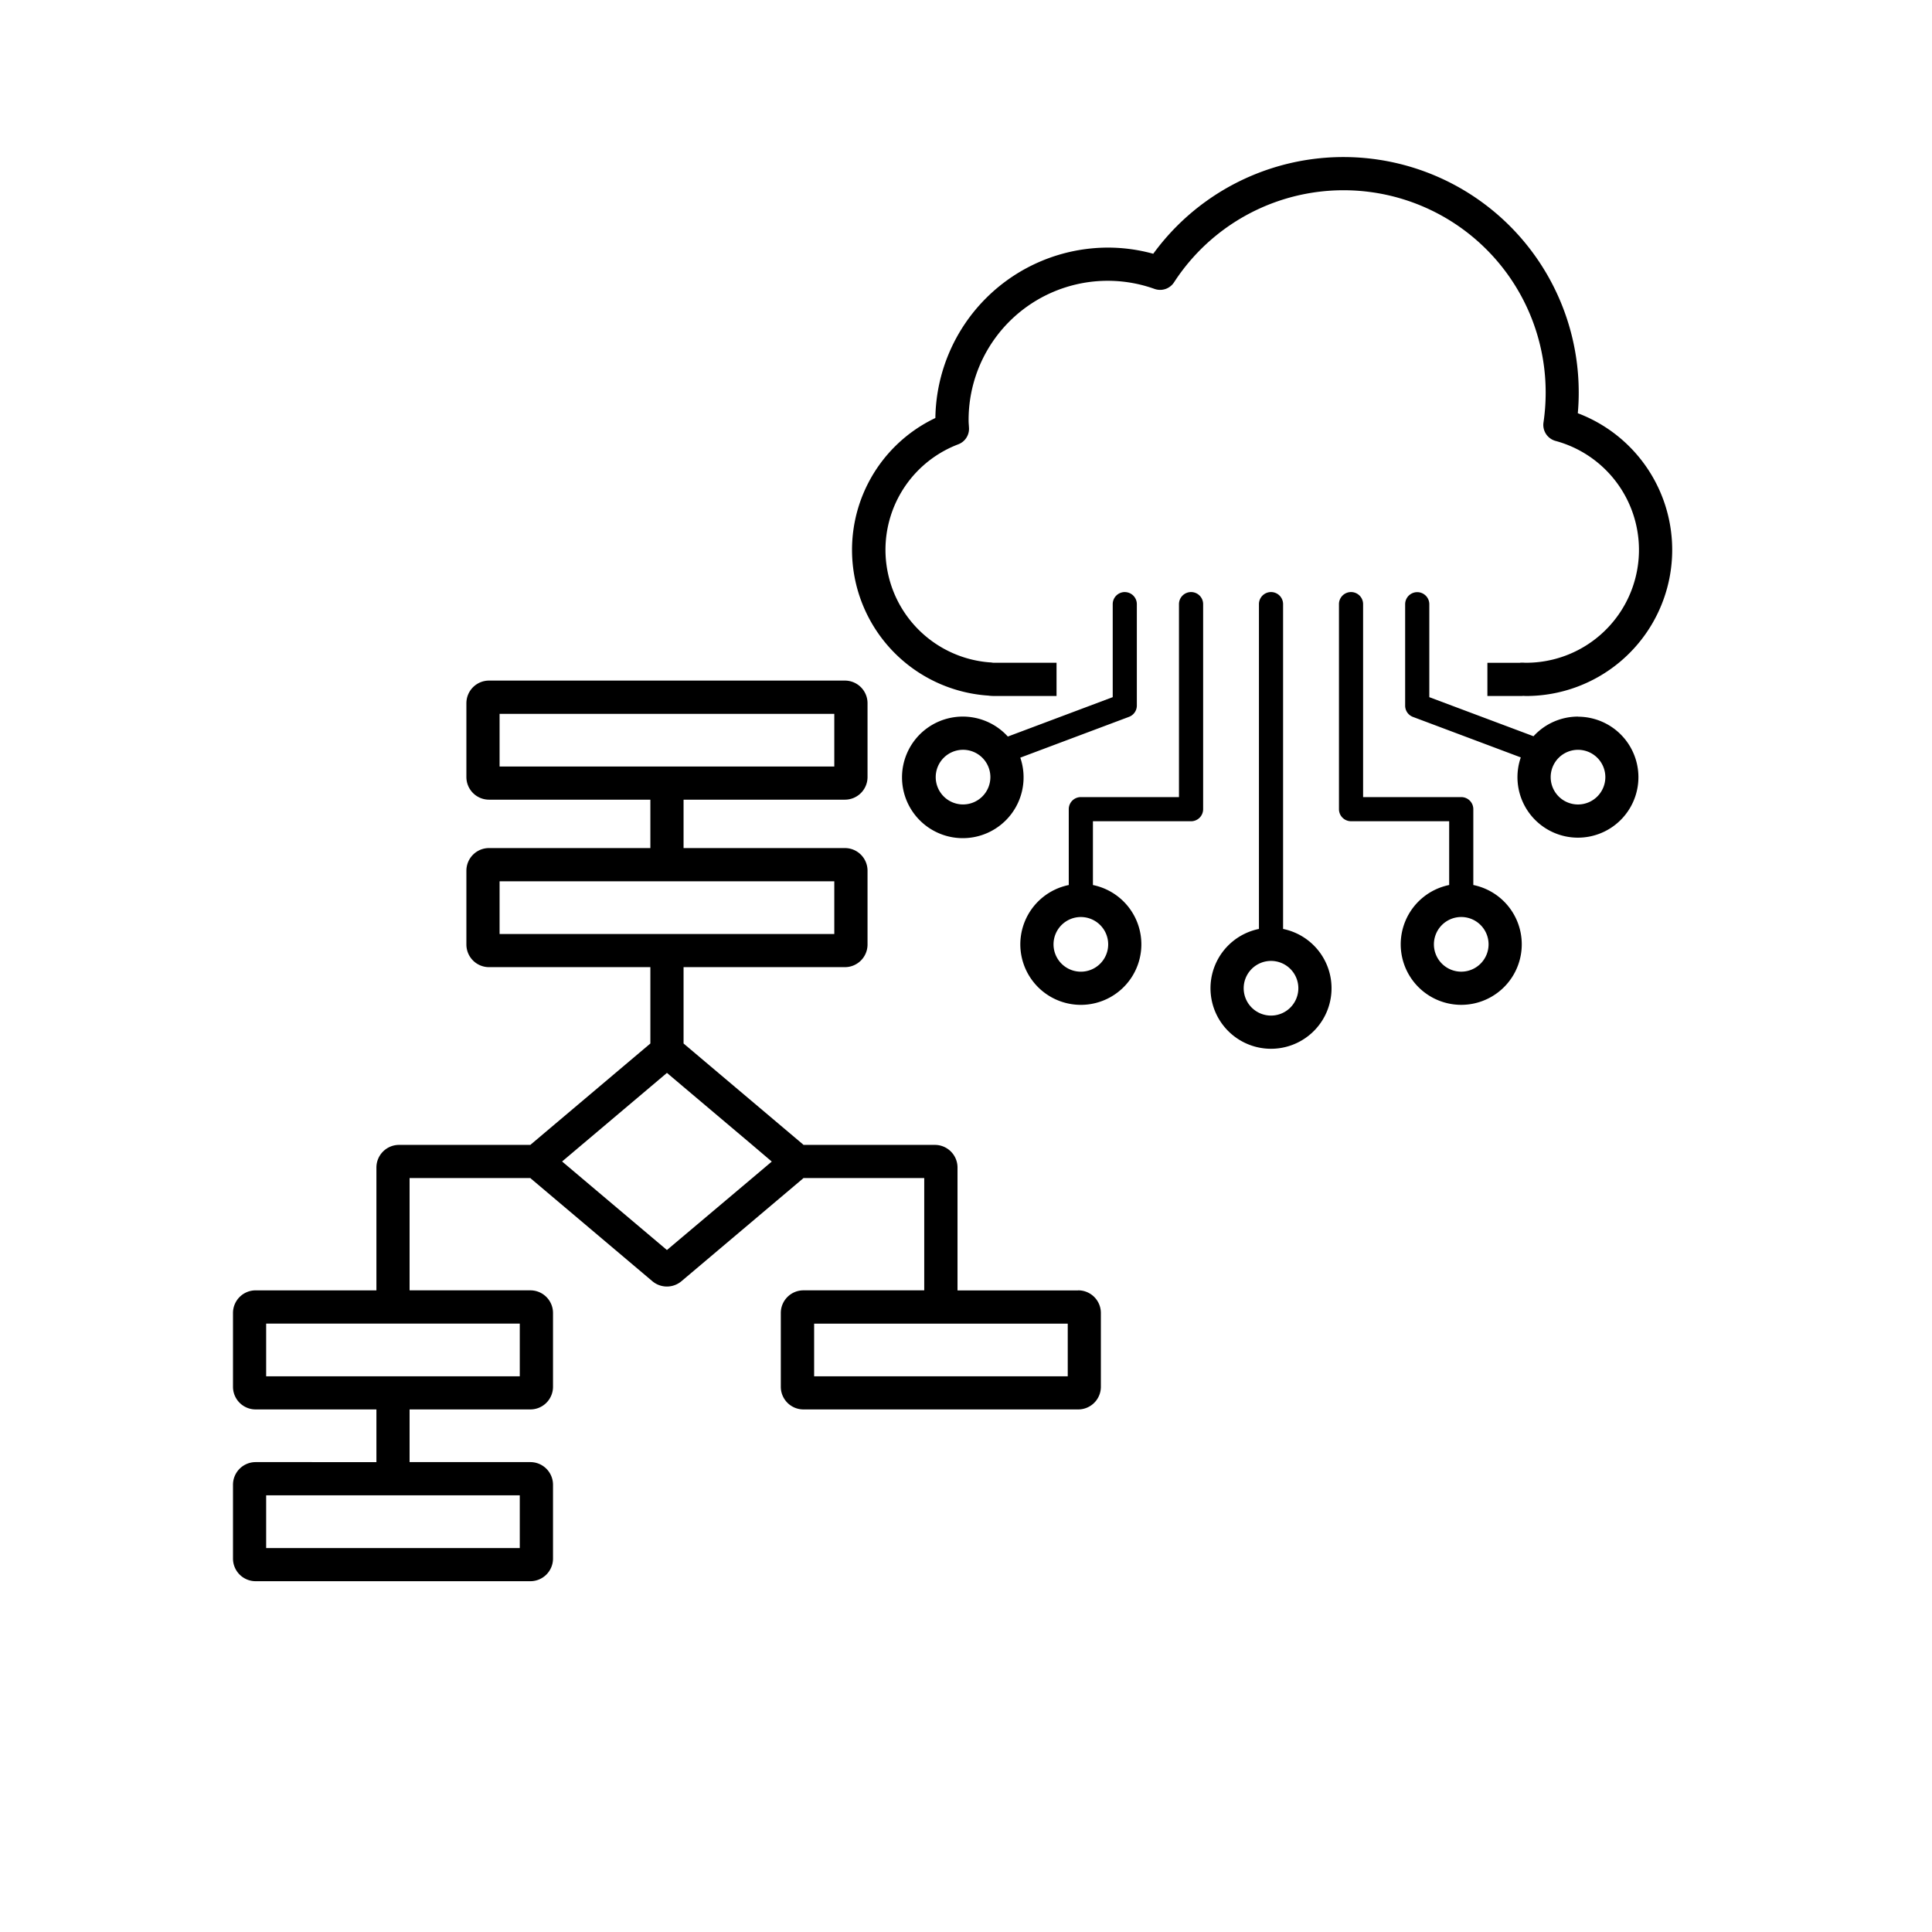
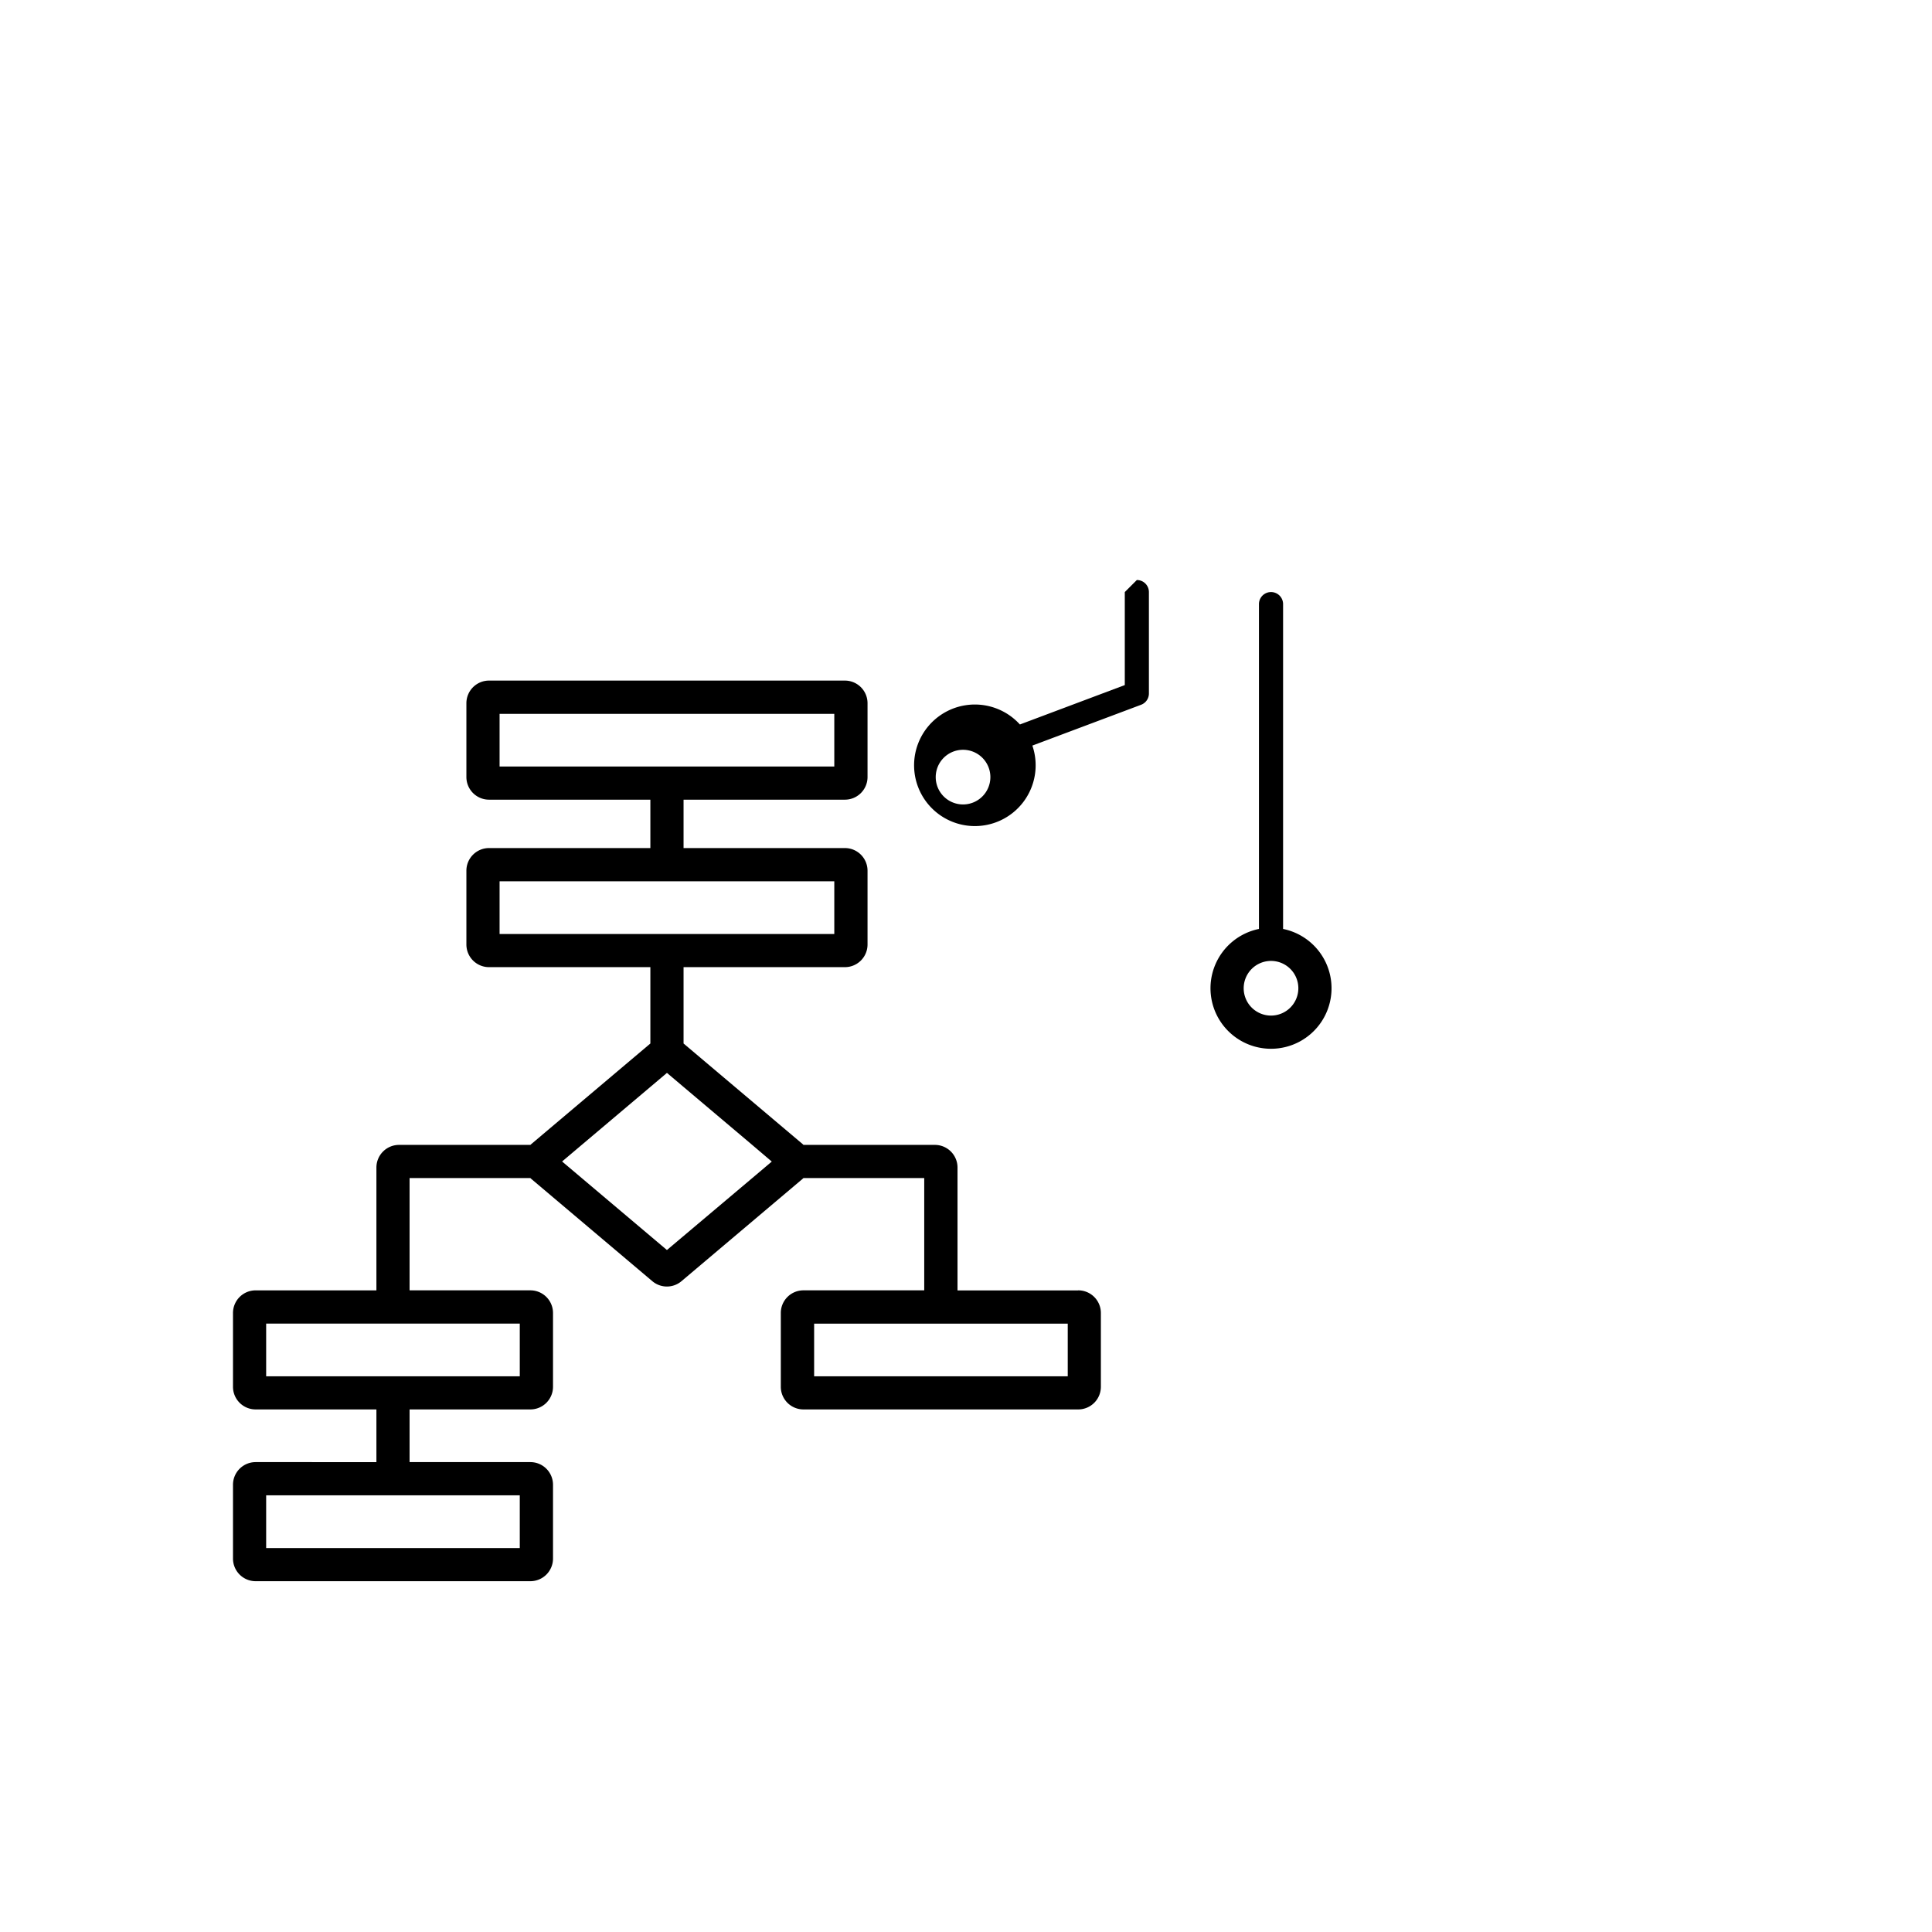
<svg xmlns="http://www.w3.org/2000/svg" id="_イヤー_1-2" width="89" height="89" viewBox="0 0 89 89">
  <g id="_1">
-     <rect id="長方形_33" data-name="長方形 33" width="89" height="89" fill="none" />
    <g id="グループ_10" data-name="グループ 10" transform="translate(39.248 7.231)">
-       <path id="パス_27" data-name="パス 27" d="M315.665,63.808q.044-.484.043-.966a10.84,10.84,0,0,0-19.6-6.383,7.876,7.876,0,0,0-2.083-.284,7.964,7.964,0,0,0-7.954,7.85,6.727,6.727,0,0,0,2.374,12.783l.033,0a1.8,1.8,0,0,0,.267.022h2.908V75.3h-2.905a.433.433,0,0,1-.061-.007l-.074-.01-.033,0a5.2,5.2,0,0,1-1.452-10.047.765.765,0,0,0,.492-.757l-.008-.132c-.006-.072-.01-.145-.01-.218a6.408,6.408,0,0,1,8.562-6.052.765.765,0,0,0,.9-.3,9.31,9.31,0,0,1,17.121,5.067,9.465,9.465,0,0,1-.1,1.386.764.764,0,0,0,.558.851A5.2,5.2,0,0,1,313.278,75.3l-.038,0-.1-.006h-.053c-.028,0-.057,0-.086.007h-1.5v1.53h1.538c.04,0,.075,0,.1-.006.046,0,.092.006.139.006a6.731,6.731,0,0,0,2.388-13.026Z" transform="translate(-282.23 -52)" />
      <g id="グループ_9" data-name="グループ 9" transform="translate(2.328 20.043)">
        <path id="パス_28" data-name="パス 28" d="M404.334,211.649V196.686a.556.556,0,1,0-1.112,0v14.963a2.788,2.788,0,1,0,1.112,0Zm-.556,3.991a1.259,1.259,0,1,1,1.259-1.259A1.26,1.26,0,0,1,403.778,215.64Z" transform="translate(-386.803 -196.13)" />
-         <path id="パス_29" data-name="パス 29" d="M449.73,209.626v-3.495a.556.556,0,0,0-.556-.556h-4.521v-8.889a.556.556,0,1,0-1.112,0v9.445a.556.556,0,0,0,.556.556h4.521v2.938a2.788,2.788,0,1,0,1.112,0Zm-.556,3.991a1.259,1.259,0,1,1,1.259-1.259A1.26,1.26,0,0,1,449.173,213.617Z" transform="translate(-423.436 -196.13)" />
-         <path id="パス_30" data-name="パス 30" d="M345.855,196.13a.556.556,0,0,0-.556.556v8.889h-4.521a.556.556,0,0,0-.556.556v3.495a2.788,2.788,0,1,0,1.113,0v-2.938h4.521a.556.556,0,0,0,.556-.556v-9.445A.556.556,0,0,0,345.855,196.13Zm-3.817,16.229a1.259,1.259,0,1,1-1.259-1.259A1.26,1.26,0,0,1,342.038,212.359Z" transform="translate(-332.564 -196.13)" />
-         <path id="パス_31" data-name="パス 31" d="M473.459,201.876a2.776,2.776,0,0,0-2.05.905l-4.8-1.8V196.7a.556.556,0,1,0-1.113,0v4.671a.554.554,0,0,0,.36.52l4.967,1.865a2.786,2.786,0,1,0,2.631-1.875Zm0,4.048a1.259,1.259,0,1,1,1.259-1.259A1.26,1.26,0,0,1,473.459,205.924Z" transform="translate(-442.342 -196.139)" />
-         <path id="パス_32" data-name="パス 32" d="M309.209,196.13a.556.556,0,0,0-.556.556v4.285l-4.832,1.815a2.8,2.8,0,1,0,.574.972l5.009-1.88a.556.556,0,0,0,.36-.52v-4.671a.556.556,0,0,0-.556-.556Zm-7.451,9.784a1.259,1.259,0,1,1,1.259-1.259A1.26,1.26,0,0,1,301.758,205.914Z" transform="translate(-298.97 -196.13)" />
+         <path id="パス_32" data-name="パス 32" d="M309.209,196.13v4.285l-4.832,1.815a2.8,2.8,0,1,0,.574.972l5.009-1.88a.556.556,0,0,0,.36-.52v-4.671a.556.556,0,0,0-.556-.556Zm-7.451,9.784a1.259,1.259,0,1,1,1.259-1.259A1.26,1.26,0,0,1,301.758,205.914Z" transform="translate(-298.97 -196.13)" />
      </g>
    </g>
    <g id="グループ_12" data-name="グループ 12" transform="translate(10.733 31.354)">
      <path id="パス_39" data-name="パス 39" d="M116.12,253.561h-5.564V247.9a1.043,1.043,0,0,0-1.043-1.043h-6.052l-.033-.032-5.492-4.639v-3.517h7.432a1.043,1.043,0,0,0,1.043-1.043v-3.4a1.043,1.043,0,0,0-1.043-1.043H97.936v-2.229h7.432a1.043,1.043,0,0,0,1.043-1.043v-3.4a1.043,1.043,0,0,0-1.043-1.043H88.975a1.043,1.043,0,0,0-1.043,1.043v3.4a1.043,1.043,0,0,0,1.043,1.043h7.432v2.229H88.975a1.043,1.043,0,0,0-1.043,1.043v3.4a1.043,1.043,0,0,0,1.043,1.043h7.432v3.517l-5.492,4.639a.362.362,0,0,0-.033.032H84.83a1.043,1.043,0,0,0-1.043,1.043v5.658H78.223A1.043,1.043,0,0,0,77.18,254.6V258a1.043,1.043,0,0,0,1.043,1.043h5.564v2.427H78.223a1.043,1.043,0,0,0-1.043,1.043v3.4a1.043,1.043,0,0,0,1.043,1.043H90.879a1.043,1.043,0,0,0,1.043-1.043v-3.4a1.043,1.043,0,0,0-1.043-1.043H85.315v-2.427h5.564A1.043,1.043,0,0,0,91.922,258v-3.4a1.043,1.043,0,0,0-1.043-1.043H85.315v-5.172H90.88l.033.032,5.583,4.717a1.039,1.039,0,0,0,1.346,0l5.583-4.717a.363.363,0,0,0,.033-.032h5.565v5.172h-5.564a1.043,1.043,0,0,0-1.043,1.043V258a1.043,1.043,0,0,0,1.043,1.043h12.656A1.043,1.043,0,0,0,117.16,258v-3.4a1.043,1.043,0,0,0-1.043-1.043ZM89.461,227H104.88v2.427H89.461Zm0,7.715H104.88v2.427H89.461Zm.93,30.715H78.708V263H90.391Zm0-7.913H78.708v-2.427H90.391ZM102,247.625l-.905.765L97.17,251.7l-3.924-3.314-.905-.765.905-.765,3.16-2.669.765-.647.765.647,3.16,2.669Zm13.634,9.893H103.951v-2.427h11.683Z" transform="translate(-77.18 -225.47)" />
    </g>
  </g>
</svg>